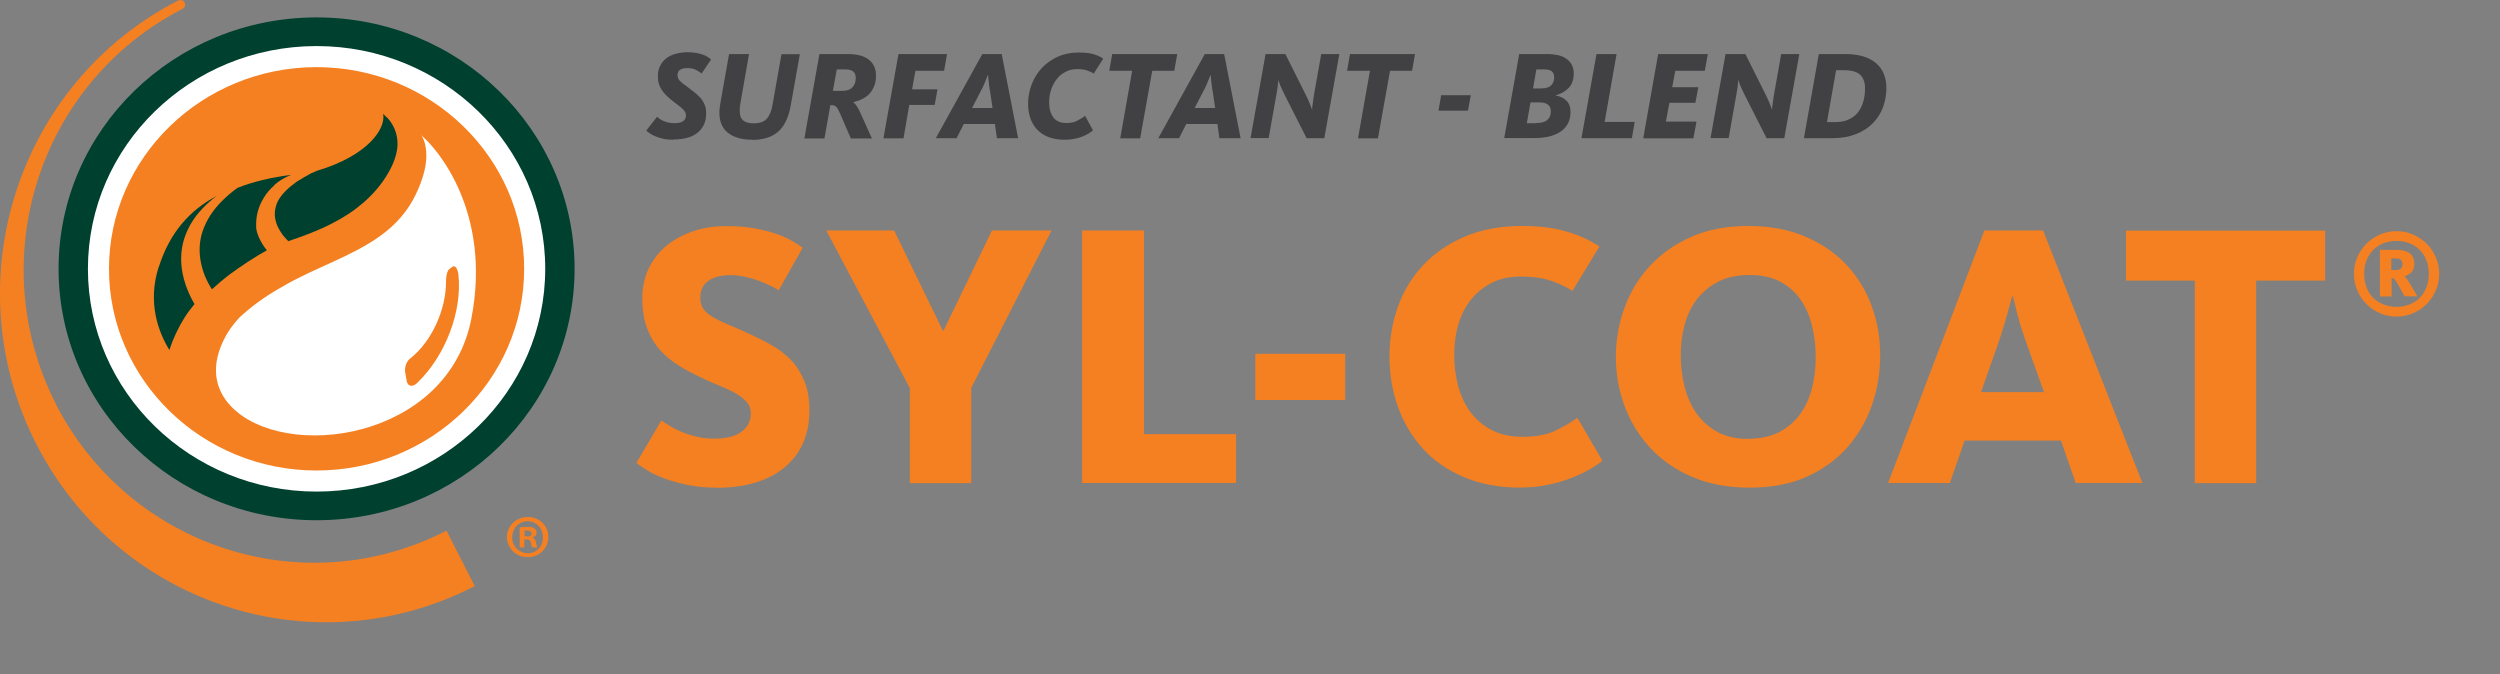
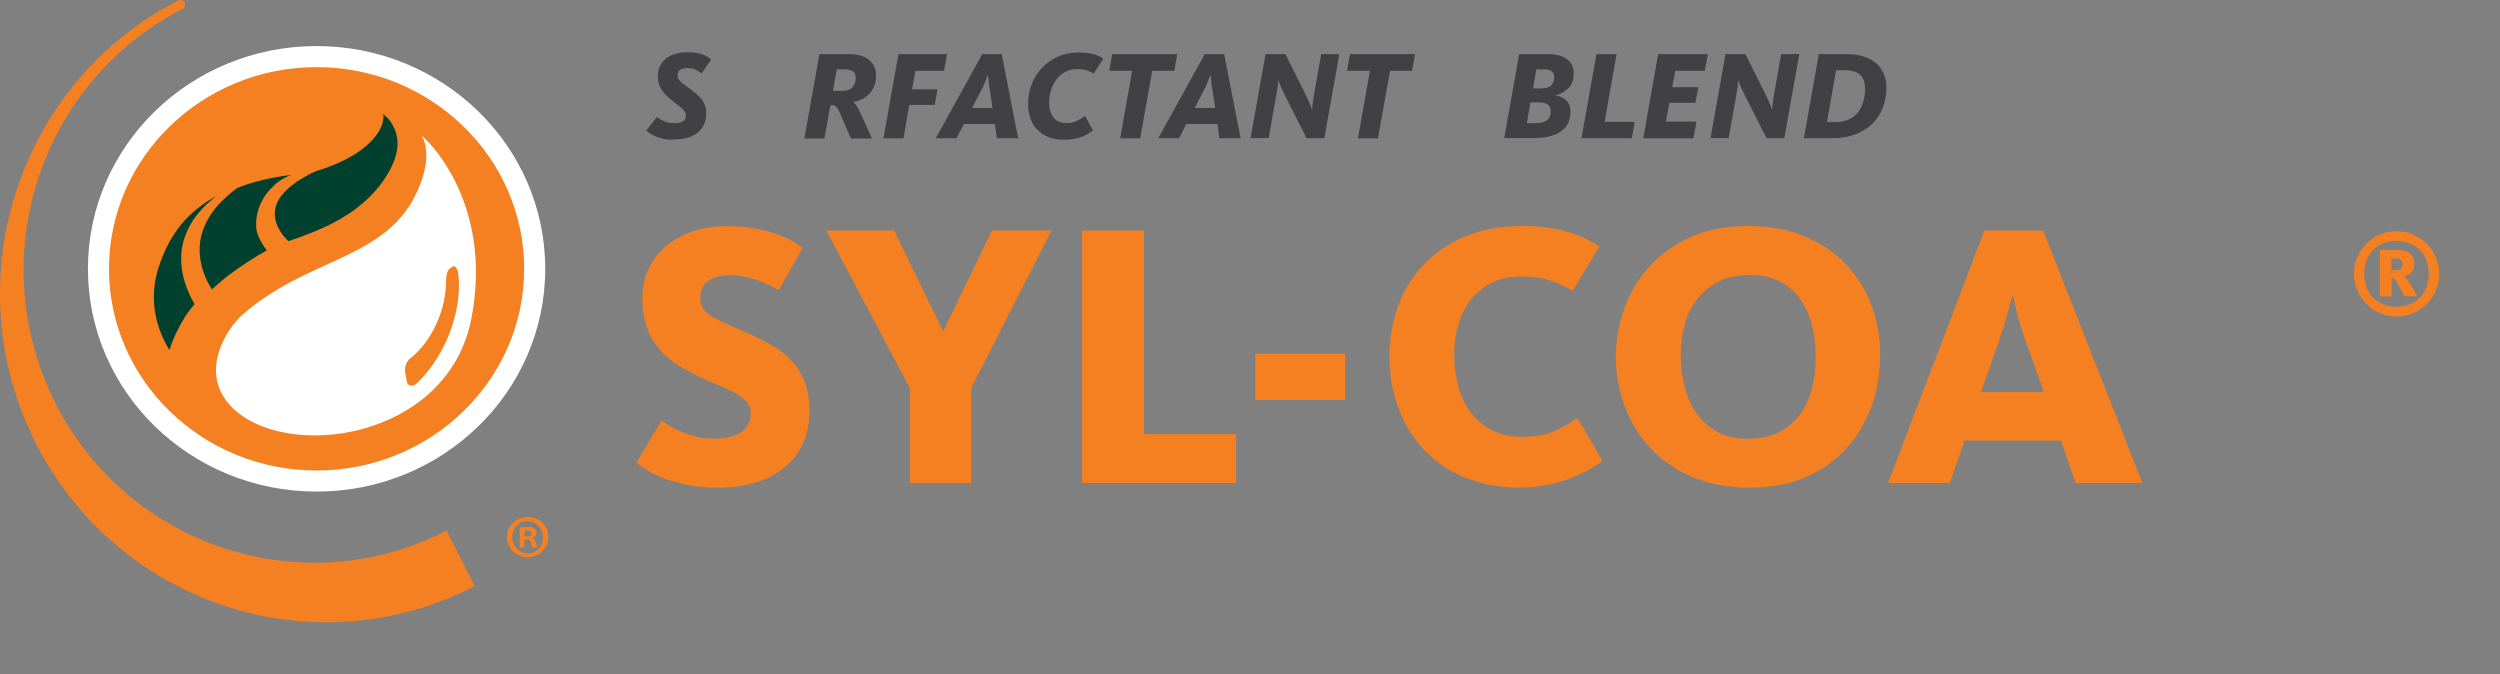
<svg xmlns="http://www.w3.org/2000/svg" viewBox="0 0 178 48">
  <rect x="0" y="0" width="178" height="48" fill="#808080" stroke="none" />
  <clipPath id="a">
    <path d="m0 0h40.91v44.31h-40.91z" />
  </clipPath>
  <clipPath id="b">
    <path d="m0 0h40.91v44.31h-40.91z" />
  </clipPath>
  <path d="m51 34.72c-.74 0-1.41-.06-2.02-.19s-1.16-.27-1.63-.45c-.48-.17-.89-.36-1.23-.57s-.61-.39-.81-.55l1.78-3.02c.11.07.27.18.49.32s.49.29.81.43.7.27 1.12.38.88.16 1.36.16c.86 0 1.51-.17 1.94-.5s.65-.76.65-1.28c0-.34-.11-.63-.32-.86-.22-.23-.51-.45-.88-.65s-.79-.39-1.27-.58-.98-.42-1.5-.69c-.56-.27-1.07-.57-1.53-.89s-.86-.7-1.19-1.13-.59-.93-.77-1.48c-.18-.56-.27-1.21-.27-1.94s.15-1.48.46-2.12.73-1.18 1.27-1.62 1.17-.78 1.9-1.03 1.52-.36 2.36-.36c.76 0 1.43.05 2.01.16s1.1.24 1.54.39.81.32 1.12.5.56.34.76.49l-1.7 3.02c-.16-.09-.36-.2-.61-.32s-.51-.24-.81-.35-.62-.2-.97-.28-.7-.12-1.04-.12c-.68 0-1.22.14-1.59.41-.38.27-.57.67-.57 1.21 0 .32.08.59.24.81s.39.41.69.58.65.34 1.05.51c.41.17.85.36 1.34.58.59.27 1.16.55 1.7.85s1.01.66 1.42 1.08.73.93.97 1.51.36 1.28.36 2.09c0 1.71-.58 3.06-1.75 4.04s-2.8 1.47-4.89 1.47z" fill="#f58021" />
  <path d="m64.77 27.62-5.94-11.21h4.83l3.48 7.15h.03l3.46-7.15h4.24l-5.72 11.21v6.78h-4.37v-6.78z" fill="#f58021" />
  <path d="m77.05 16.41h4.4v14.5h6.56v3.48h-10.96z" fill="#f58021" />
  <path d="m89.38 25.19h6.4v3.29h-6.4z" fill="#f58021" />
  <path d="m108.3 34.72c-1.57 0-2.94-.26-4.12-.77s-2.16-1.2-2.93-2.07-1.35-1.86-1.74-2.98-.58-2.3-.58-3.52.2-2.39.59-3.51.99-2.1 1.78-2.96c.79-.85 1.78-1.54 2.96-2.05s2.55-.77 4.12-.77c1.19 0 2.22.13 3.1.38s1.68.61 2.4 1.08l-1.92 3.16c-.49-.31-1.02-.55-1.59-.74-.58-.19-1.27-.28-2.08-.28s-1.45.14-2.04.43c-.58.29-1.08.68-1.48 1.17-.41.5-.71 1.08-.92 1.77-.21.68-.31 1.42-.31 2.21s.1 1.57.3 2.28.5 1.33.9 1.85c.41.52.91.94 1.51 1.24.6.31 1.31.46 2.12.46.97 0 1.76-.14 2.36-.43s1.13-.59 1.58-.92l1.78 3.05c-.23.2-.54.41-.93.63s-.83.43-1.32.62c-.5.19-1.04.35-1.65.47-.6.13-1.24.19-1.9.19z" fill="#f58021" />
  <path d="m124.57 34.72c-1.55 0-2.92-.26-4.1-.77-1.19-.51-2.18-1.2-2.98-2.07s-1.41-1.85-1.82-2.97-.62-2.28-.62-3.48.2-2.37.61-3.5 1-2.12 1.8-2.98c.79-.86 1.77-1.56 2.94-2.08s2.53-.78 4.08-.78 2.91.26 4.09.77 2.16 1.19 2.94 2.04 1.37 1.82 1.77 2.93.59 2.26.59 3.47-.19 2.4-.58 3.52-.97 2.13-1.74 3.01-1.74 1.58-2.9 2.11c-1.16.52-2.52.78-4.06.78zm-.1-3.48c.86 0 1.6-.16 2.2-.47.6-.32 1.1-.74 1.49-1.27s.67-1.15.85-1.85.27-1.44.27-2.21-.08-1.52-.26-2.23c-.17-.71-.45-1.34-.82-1.88-.38-.54-.86-.97-1.46-1.28-.59-.31-1.31-.47-2.16-.47s-1.6.15-2.21.46-1.12.72-1.53 1.24c-.4.52-.7 1.13-.89 1.82s-.28 1.43-.28 2.2.09 1.55.28 2.27.48 1.35.86 1.89c.39.54.88.97 1.48 1.3.6.32 1.33.49 2.17.49z" fill="#f58021" />
  <path d="m141.29 16.41h4.18l7.07 17.98h-4.75l-1.05-3.02h-6.86l-1.05 3.02h-4.4zm4.24 11.51-1.32-3.7c-.27-.77-.48-1.45-.62-2.04-.14-.58-.23-.95-.27-1.09h-.05c-.05.16-.16.54-.31 1.12s-.36 1.26-.61 2.01l-1.3 3.7z" fill="#f58021" />
-   <path d="m156.26 19.98h-4.89v-3.56h14.18v3.56h-4.91v14.42h-4.37v-14.42z" fill="#f58021" />
  <g fill="#414042">
    <path d="m47.94 9.95c-.27 0-.51-.02-.72-.07s-.39-.1-.55-.17-.29-.14-.4-.21c-.11-.08-.19-.14-.26-.2l.77-.98s.1.08.17.13.16.11.26.15.21.09.35.12c.13.03.28.05.44.05.31 0 .52-.05.65-.15s.19-.23.19-.4c0-.08-.02-.16-.05-.23s-.09-.13-.16-.21c-.07-.07-.17-.15-.28-.24s-.25-.19-.42-.32c-.14-.11-.27-.22-.4-.34s-.24-.24-.35-.38c-.1-.14-.18-.29-.25-.47-.06-.17-.09-.38-.09-.6 0-.28.05-.53.16-.74s.25-.39.44-.54c.19-.14.41-.25.67-.32s.54-.11.84-.11c.25 0 .46.02.64.05.18.04.34.08.48.13s.25.11.34.17.16.11.22.16l-.67 1c-.1-.08-.24-.16-.4-.25-.17-.09-.38-.13-.63-.13-.46 0-.69.17-.69.5 0 .09.02.17.05.24s.08.14.15.2c.07.07.15.14.25.21.1.08.22.16.36.27s.29.22.43.33.28.24.4.38.22.3.29.48c.08.18.11.39.11.63 0 .56-.2 1.01-.59 1.34s-.97.5-1.72.5z" />
-     <path d="m53.57 9.95c-.46 0-.85-.06-1.17-.18s-.58-.29-.77-.5-.31-.48-.37-.8c-.06-.31-.05-.67.02-1.06l.63-3.56h1.42l-.62 3.54c-.08.49-.05.84.09 1.06.15.22.44.33.87.33s.72-.11.92-.32c.2-.22.34-.56.42-1.03l.63-3.57h1.31l-.65 3.65c-.15.85-.45 1.47-.89 1.86s-1.06.59-1.86.59z" />
    <path d="m58.34 3.85h2.03c.65 0 1.15.13 1.49.4s.51.64.51 1.12c0 .29-.04.54-.13.76s-.2.4-.34.55-.31.27-.51.37-.41.17-.63.21v.02c.1.08.2.2.29.35s.2.37.32.65l.71 1.58h-1.5l-.74-1.72c-.11-.26-.21-.43-.29-.52s-.18-.13-.31-.13h-.12l-.42 2.37h-1.43l1.07-5.99zm1.61 2.62c.34 0 .58-.08.74-.25s.24-.39.24-.66c0-.22-.06-.37-.18-.47s-.31-.15-.58-.15h-.59l-.28 1.53h.66z" />
    <path d="m63.97 3.85h3.46l-.21 1.19h-2.04l-.24 1.32h1.81l-.2 1.11h-1.81l-.41 2.38h-1.43l1.07-5.99z" />
    <path d="m68.1 9.84h-1.47l3.31-5.99h1.38l1.17 5.99h-1.51l-.14-1.01h-2.22l-.51 1.01zm2.37-3.43c-.02-.13-.04-.26-.05-.39-.02-.13-.03-.24-.04-.34 0-.1-.02-.21-.03-.33h-.02c-.05.12-.09.23-.13.33s-.09.21-.14.34-.12.26-.19.39l-.66 1.28h1.46l-.19-1.28z" />
    <path d="m75.81 9.95c-.46 0-.85-.07-1.18-.2s-.6-.32-.81-.55-.37-.51-.47-.81c-.1-.31-.15-.64-.15-1 0-.49.09-.95.26-1.39s.41-.83.72-1.16.69-.6 1.13-.8.94-.3 1.48-.3c.46 0 .83.04 1.11.13s.5.19.65.31l-.68 1.06c-.14-.1-.3-.17-.49-.23s-.41-.09-.68-.09c-.3 0-.57.06-.82.19-.25.12-.46.29-.63.51s-.31.47-.41.76-.14.6-.14.93c0 .43.1.78.3 1.05s.51.4.92.4c.31 0 .56-.05.77-.16s.4-.22.57-.35l.56 1.03c-.08.07-.19.15-.32.23s-.28.15-.45.22-.36.12-.58.16c-.21.04-.44.06-.69.06z" />
    <path d="m80.61 5.04h-1.63l.21-1.19h4.63l-.21 1.19h-1.57l-.86 4.81h-1.42z" />
    <path d="m83.94 9.84h-1.47l3.31-5.99h1.38l1.17 5.99h-1.51l-.14-1.01h-2.22l-.51 1.01zm2.38-3.43c-.02-.13-.04-.26-.05-.39-.02-.13-.03-.24-.04-.34 0-.1-.02-.21-.03-.33h-.02c-.05.12-.09.23-.13.33s-.09.21-.14.34-.12.26-.19.39l-.66 1.28h1.46l-.19-1.28z" />
    <path d="m90.12 3.85h1.4l1.44 2.88c.14.28.24.51.32.71s.12.32.13.35h.02s0-.06 0-.12.01-.14.03-.23c.01-.09.03-.2.04-.31s.04-.23.05-.35l.52-2.93h1.29l-1.07 5.99h-1.26l-1.57-3.1c-.13-.26-.23-.48-.31-.67-.07-.19-.11-.3-.13-.35h-.02s0 .06 0 .12-.01.13-.02.22c0 .09-.02.18-.04.29s-.04.22-.05.32l-.56 3.16h-1.29l1.07-5.99z" />
    <path d="m97.54 5.04h-1.63l.21-1.19h4.63l-.21 1.19h-1.57l-.86 4.81h-1.42z" />
-     <path d="m102.61 6.78h2.11l-.2 1.1h-2.1z" />
    <path d="m108.18 3.85h2.04c.26 0 .5.03.72.08.23.05.42.14.58.25s.29.25.39.43c.09.18.14.39.14.63 0 .43-.12.77-.36 1.02s-.54.42-.92.52v.02c.3.05.55.17.75.36s.3.45.3.8c0 .32-.06.6-.19.84s-.3.43-.53.58-.5.27-.81.34-.66.11-1.05.11h-2.14l1.07-5.99zm1.19 4.91c.37 0 .63-.07.8-.22s.25-.35.25-.6c0-.43-.27-.65-.8-.65h-.65l-.26 1.48h.66zm.4-2.47c.31 0 .54-.07.68-.22s.21-.33.21-.56c0-.19-.06-.34-.17-.43-.11-.1-.3-.14-.56-.14h-.54l-.24 1.36h.62z" />
    <path d="m113.67 3.85h1.43l-.85 4.83h2.14l-.2 1.16h-3.59z" />
    <path d="m118.08 3.85h3.52l-.22 1.19h-2.1l-.22 1.17h1.86l-.21 1.11h-1.85l-.25 1.34h2.18l-.22 1.19h-3.57l1.06-5.99z" />
    <path d="m122.87 3.85h1.4l1.44 2.88c.14.28.24.51.32.71s.12.32.13.35h.02s0-.06 0-.12.01-.14.03-.23c.01-.09.03-.2.04-.31s.04-.23.05-.35l.52-2.93h1.29l-1.07 5.99h-1.26l-1.57-3.1c-.13-.26-.23-.48-.31-.67-.07-.19-.11-.3-.13-.35h-.02s0 .06 0 .12-.01.13-.02.22c0 .09-.02.18-.04.29s-.04.22-.05.32l-.56 3.16h-1.29l1.07-5.99z" />
    <path d="m129.51 3.85h1.9c.49 0 .91.06 1.27.17s.67.28.91.49.42.46.54.76.18.63.18.99c0 .48-.08.94-.24 1.37s-.4.82-.72 1.14c-.32.33-.73.59-1.21.78s-1.05.29-1.7.29h-2l1.06-5.99zm1.2 4.84c.35 0 .65-.06.91-.18s.48-.28.65-.49.3-.46.39-.76c.09-.29.13-.62.13-.97 0-.43-.12-.76-.35-.97s-.6-.32-1.1-.32h-.61l-.65 3.69h.62z" />
  </g>
  <g clip-path="url(#a)">
    <g clip-path="url(#b)">
-       <path d="m22.54 36.04c-9.58 0-17.37-7.58-17.37-16.9s7.79-16.9 17.37-16.9 17.37 7.58 17.37 16.9-7.79 16.9-17.37 16.9" fill="#00402f" />
-       <path d="m22.54 3.24c9.03 0 16.37 7.13 16.37 15.9s-7.34 15.9-16.37 15.9-16.37-7.14-16.37-15.9 7.34-15.9 16.37-15.9m0-2c-10.14 0-18.37 8.01-18.37 17.9s8.22 17.9 18.37 17.9 18.37-8.01 18.37-17.9-8.22-17.9-18.37-17.9" fill="#00402f" />
      <path d="m22.54 34.25c-8.56 0-15.53-6.78-15.53-15.11s6.97-15.11 15.53-15.11 15.53 6.78 15.53 15.11-6.97 15.11-15.53 15.11" fill="#f58021" />
      <path d="m22.54 4.78c8.15 0 14.78 6.44 14.78 14.36s-6.63 14.36-14.78 14.36-14.78-6.44-14.78-14.36 6.63-14.36 14.78-14.36m0-1.5c-8.99 0-16.28 7.1-16.28 15.86s7.29 15.86 16.28 15.86 16.28-7.1 16.28-15.86-7.29-15.86-16.28-15.86" fill="#fff" />
      <path d="m3.96 28.72c-5.21-10.26-1.17-22.82 9-28.07.43-.19.18-.82-.3-.6-11.42 5.88-15.95 19.99-10.11 31.5 5.85 11.52 19.83 16.07 31.25 10.18l-2.01-3.95c-10.16 5.24-22.63 1.18-27.84-9.06" fill="#f58021" />
      <path d="m37.58 36.81c-.21 0-.4.04-.58.11s-.34.18-.47.3c-.13.13-.24.28-.32.45-.07.17-.12.36-.12.56s.04.39.12.56c.07.17.18.33.31.46s.29.23.47.31c.18.07.37.11.58.11s.4-.04.58-.11.33-.18.47-.31c.13-.13.24-.29.31-.46s.11-.36.11-.56-.04-.39-.11-.56-.18-.33-.31-.45c-.13-.13-.29-.23-.46-.3s-.37-.11-.57-.11m-.01 2.58c-.16 0-.31-.03-.44-.09s-.26-.14-.35-.24c-.1-.1-.18-.23-.24-.36s-.08-.29-.08-.45.03-.31.08-.44c.06-.14.13-.26.23-.36s.22-.19.35-.25.28-.09.43-.09.31.03.44.09.25.14.35.25c.1.1.18.23.23.37.06.14.08.29.08.45s-.03.31-.08.44c-.05.14-.13.26-.23.36s-.22.19-.35.24c-.13.06-.28.09-.43.09" fill="#f58021" />
      <path d="m37.9 38.29v-.02s.08-.03.12-.05.07-.05.1-.07.05-.06.06-.1.02-.08.02-.12 0-.07-.01-.1c0-.03-.02-.06-.03-.08-.01-.03-.03-.05-.05-.07s-.04-.04-.06-.05c-.02-.02-.05-.03-.08-.05-.03-.01-.06-.03-.1-.04-.04 0-.08-.02-.13-.02s-.11 0-.18 0c-.06 0-.12 0-.17 0s-.1 0-.15.01c-.05 0-.09 0-.13.01s-.08.01-.11.01v1.43h.33v-.57h.16s.09 0 .12.01c.03 0 .06.02.09.04.02.02.04.04.06.07.01.03.03.06.03.1.01.04.02.08.03.12 0 .04.02.07.03.1 0 .03.02.05.03.08 0 .02.02.04.03.05h.35s-.01-.03-.02-.05c0-.02-.01-.04-.02-.07 0-.03-.02-.06-.03-.1s-.02-.09-.03-.14-.02-.09-.04-.13c-.01-.04-.03-.07-.05-.1s-.04-.05-.07-.07-.06-.04-.09-.05m-.4-.09h-.16v-.41s.02 0 .03 0h.04.05s.04 0 .06 0c.05 0 .1 0 .14.02.04.01.07.03.1.04.03.02.04.04.06.07.01.03.02.06.02.09 0 .04 0 .07-.03.1-.02.03-.04.05-.07.07s-.07.03-.1.04c-.04 0-.08.01-.13.01" fill="#f58021" />
      <path d="m30 9.61c.11.2.21.42.26.64.15.62.11 1.27-.03 1.87-.14.61-.37 1.19-.64 1.75-.54 1.14-1.42 2.14-2.48 2.9-1.05.77-2.24 1.33-3.4 1.87-1.16.53-2.32 1.04-3.4 1.65-1.08.6-2.1 1.28-2.99 2.07-.24.2-.41.39-.59.61-.23.28-.45.59-.63.91-1.18 2.12-.81 3.83.34 5.04 3.8 3.99 15.48 2.43 17.13-6.28 1.43-7.49-2.37-12.01-3.59-13.02m2 9.54c.09-.06.17-.12.26-.18.15-.11.35.14.4.57.28 2.61-.92 5.78-2.93 7.71-.33.33-.68.25-.75-.12-.04-.21-.08-.42-.11-.63-.06-.37.1-.79.35-.98 1.52-1.19 2.58-3.47 2.56-5.56 0-.34.09-.7.23-.81" fill="#fff" />
      <g fill="#00402f">
        <path d="m11.3 19c-.81 2.53-.04 4.61.76 5.92.27-.83.64-1.61 1.1-2.34.21-.33.44-.63.69-.93-.01-.02-.03-.04-.04-.07-.13-.22-.24-.44-.34-.66-.2-.45-.36-.92-.46-1.4-.2-.96-.14-1.97.23-2.87.18-.45.42-.87.71-1.26.3-.38.62-.73.99-1.05.15-.13.31-.26.47-.38-1.88 1-3.31 2.56-4.1 5.04" />
        <path d="m19.52 13.18c.3-.26.64-.48 1-.64.07-.03.14-.06.21-.09-1.39.18-2.67.47-3.83.93-.37.27-.73.57-1.05.89-.34.32-.62.68-.87 1.05-.24.38-.43.77-.57 1.19-.27.83-.25 1.72-.02 2.54.11.42.28.82.49 1.2.06.12.14.23.21.35.41-.37.81-.72 1.25-1.05.7-.53 1.89-1.31 2.66-1.73-.46-.56-.74-1.23-.76-1.62-.03-.78.12-1.41.53-2.1.2-.35.47-.65.77-.91" />
        <path d="m27.58 8.4c-.09-.1-.2-.19-.3-.29.2 1.01-1.01 2.95-4.74 4.06l-.39.17c-.34.19-.68.38-1 .58-.6.43-1.1.89-1.37 1.41-.25.52-.28 1.07-.09 1.6.09.27.25.52.42.77.1.12.2.25.31.36l.11.11c1.11-.37 2.16-.77 3.11-1.26 1.7-.86 3.01-2.01 3.84-3.33.42-.66.73-1.35.81-2.07.07-.72-.12-1.47-.71-2.13" />
      </g>
    </g>
  </g>
  <path d="m170.63 22.54c-.42 0-.81-.08-1.18-.24s-.69-.38-.96-.65-.49-.6-.65-.97-.24-.76-.24-1.18.08-.81.24-1.18.38-.69.65-.97c.27-.27.6-.49.96-.65.37-.16.76-.24 1.18-.24s.81.08 1.18.24.69.38.97.65.49.6.65.97.24.76.24 1.18-.08.81-.24 1.18-.38.69-.65.97c-.27.27-.6.49-.97.65s-.76.24-1.18.24zm0-.69c.33 0 .64-.06.92-.17s.53-.27.73-.47.36-.45.48-.74.17-.61.17-.97-.06-.68-.17-.97-.27-.54-.48-.74c-.2-.2-.45-.36-.73-.47s-.59-.17-.92-.17-.64.06-.92.17-.53.27-.73.47-.36.45-.48.74-.17.61-.17.97.06.68.17.97.27.53.48.74.45.36.73.47.59.17.92.17zm-1.19-4.06h1.22c.41 0 .72.09.93.26s.31.41.31.72c0 .27-.07.48-.21.62s-.31.23-.5.28c.04.03.1.09.16.17s.14.19.23.34l.54.92h-.91l-.56-1c-.08-.12-.14-.21-.18-.24-.05-.04-.11-.06-.19-.06v1.31h-.83v-3.31zm1.12 1.44c.15 0 .27-.03.36-.09s.14-.17.14-.32c0-.13-.04-.23-.11-.31s-.19-.11-.37-.11h-.32v.83h.29z" fill="#f58021" />
</svg>